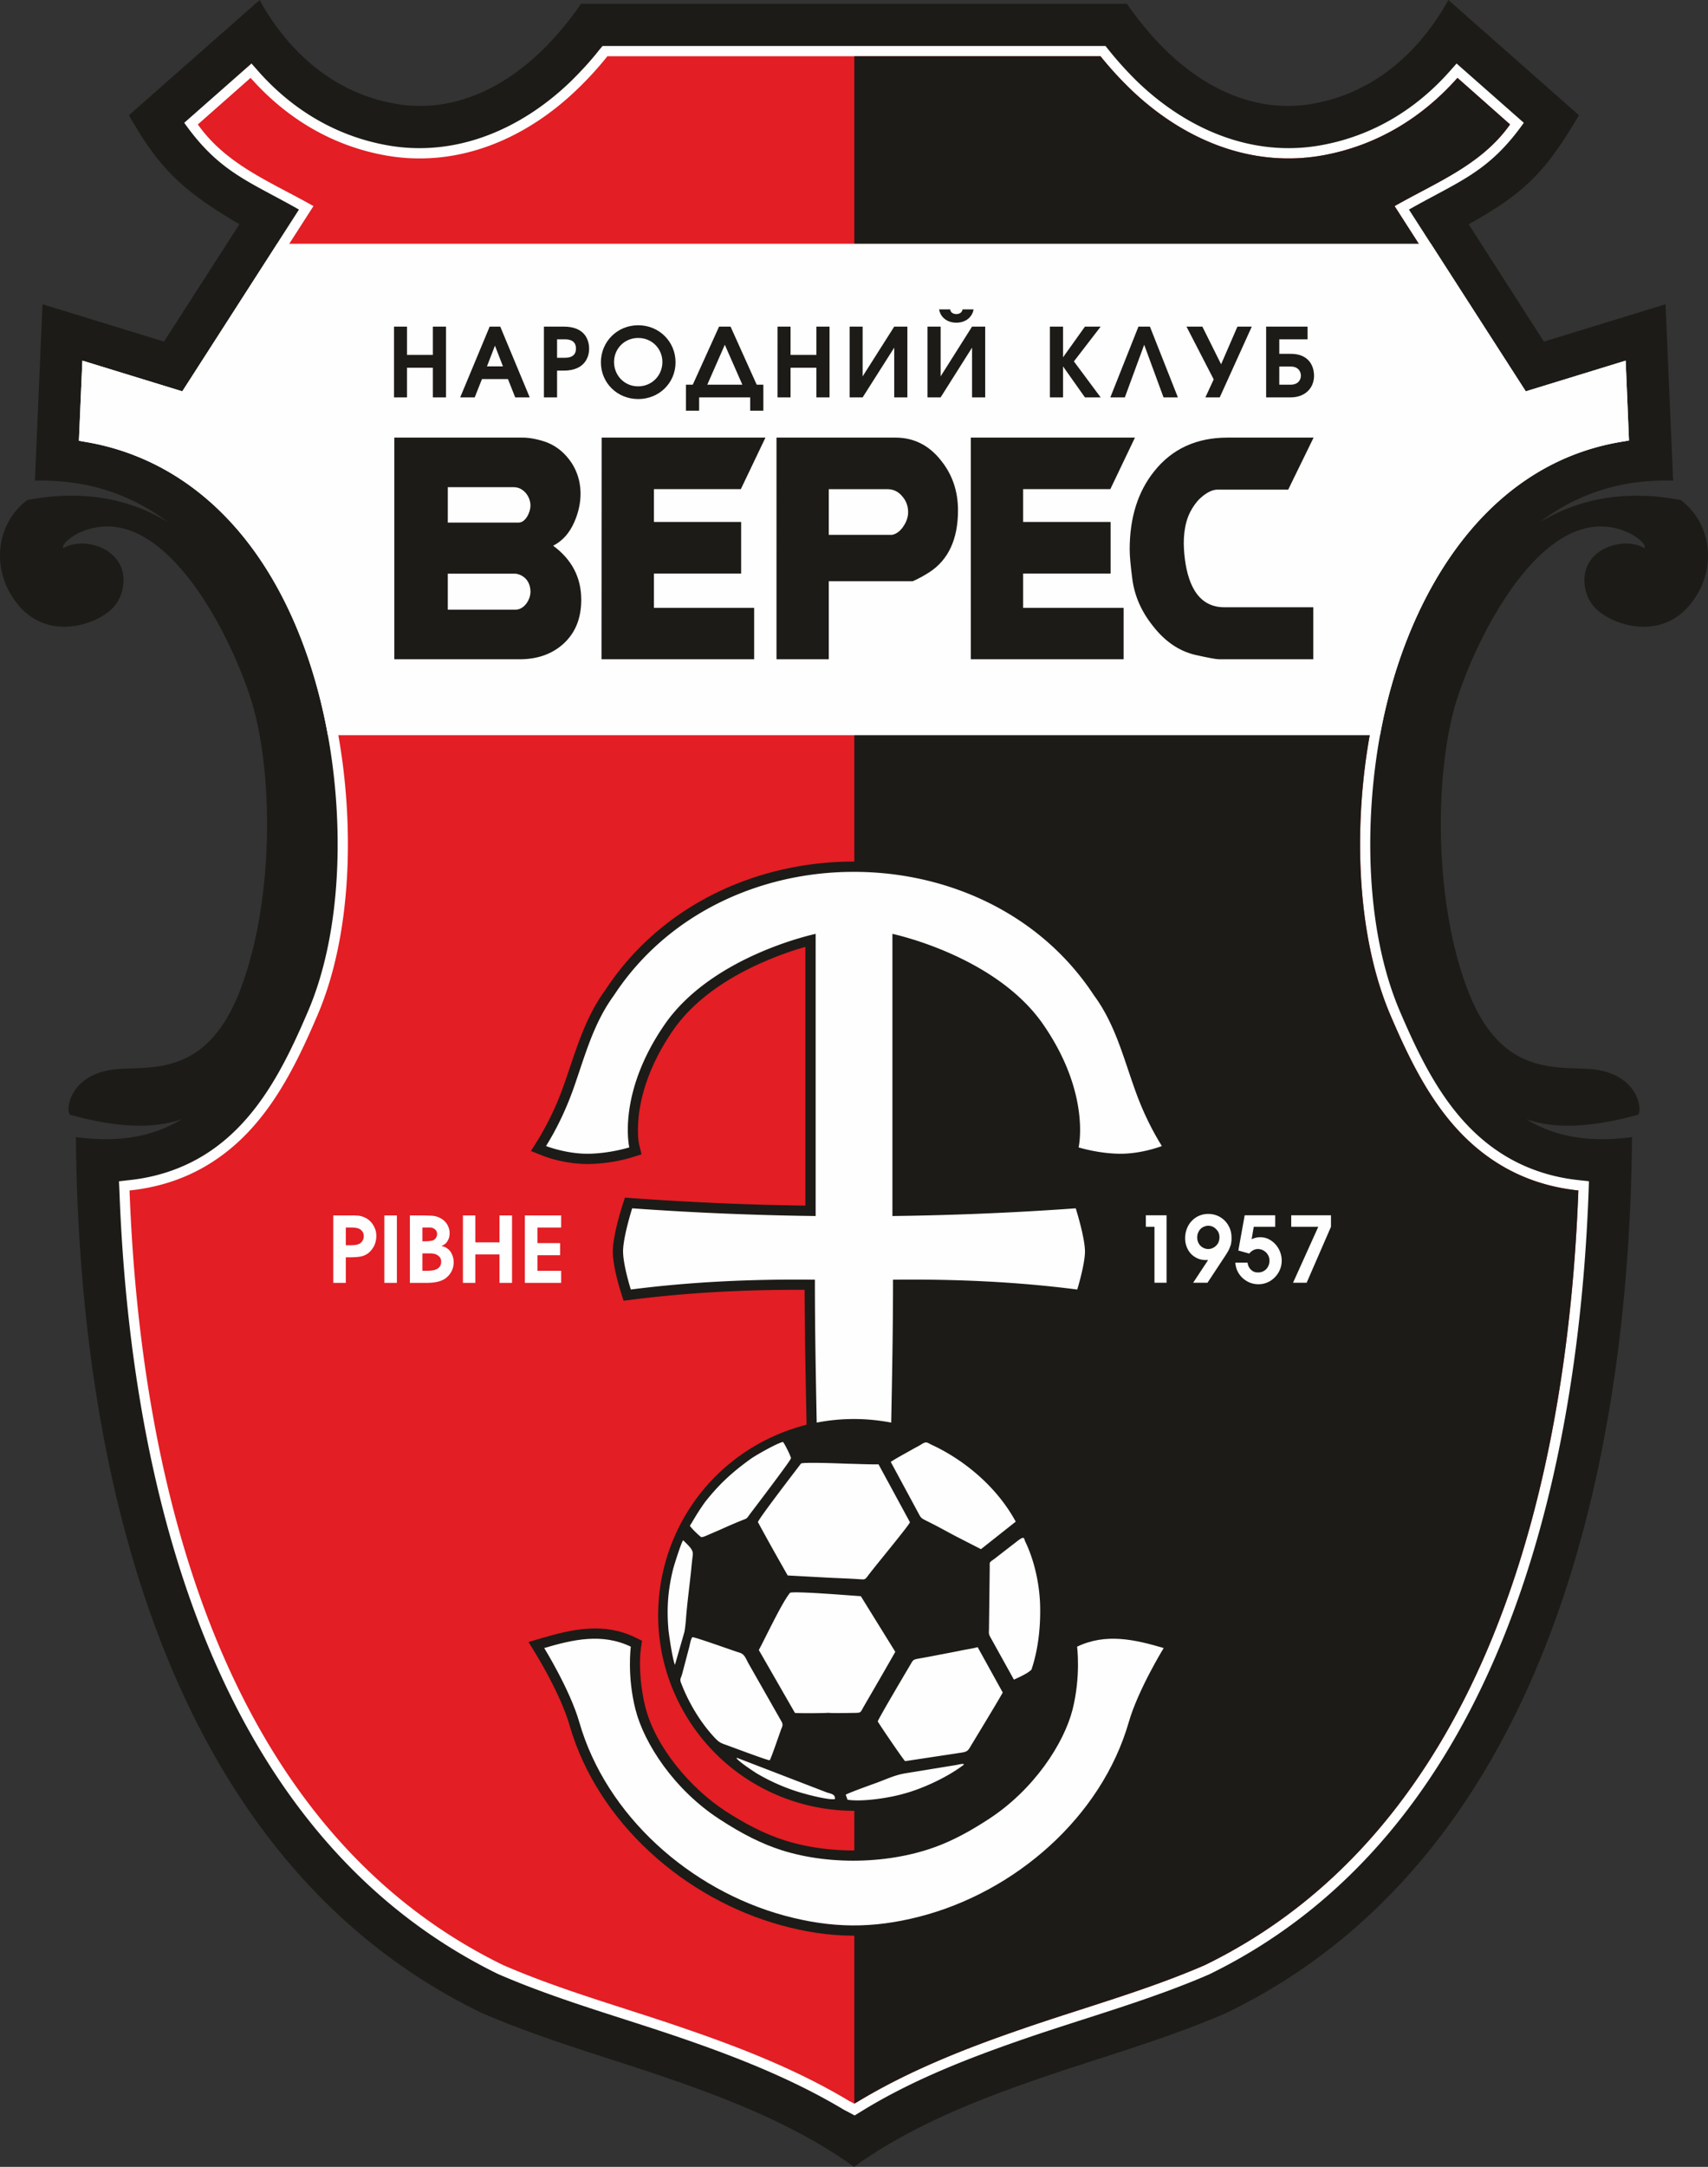
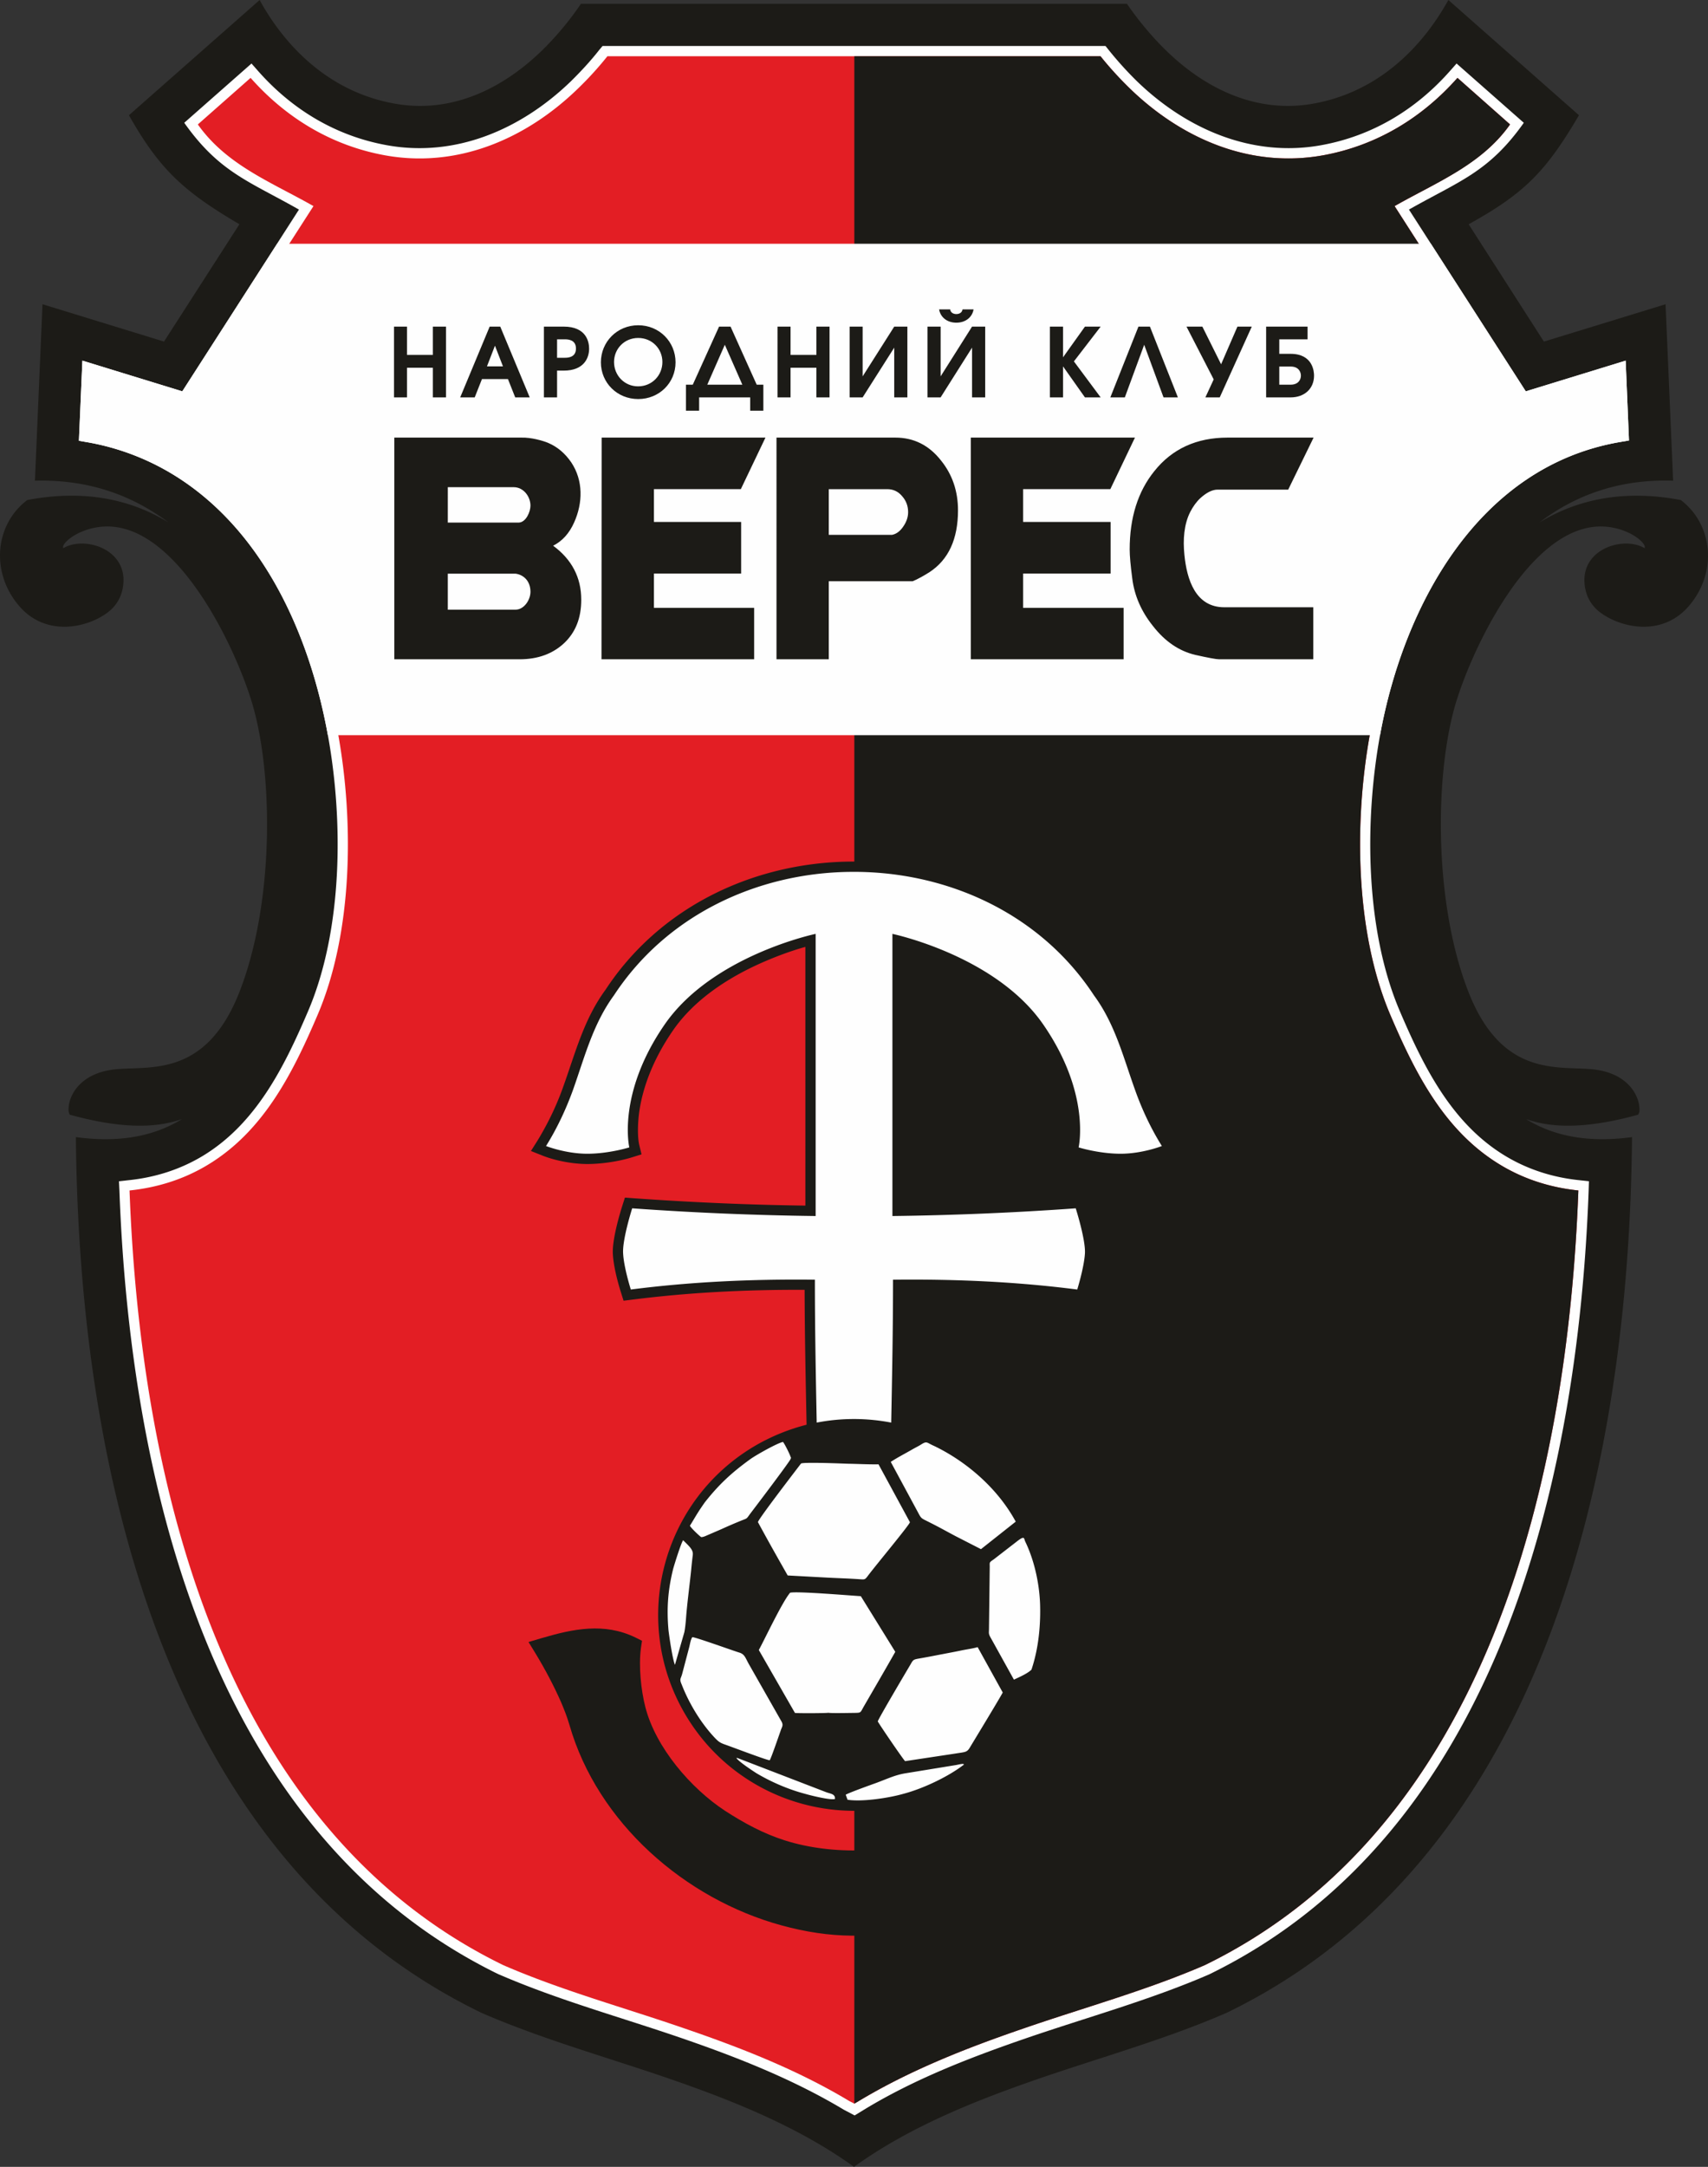
<svg xmlns="http://www.w3.org/2000/svg" fill="none" viewBox="0 0 300 380.38">
  <rect x="0" y="0" width="300" height="380.38" fill="#333333" stroke="none" />
  <path fill="#1c1b17" fill-rule="evenodd" d="M102.04.664c-2.018 3-4.54 5.972-6.929 8.281-7.034 6.796-16.032 11.07-25.986 9.211-9.21-1.699-16.457-7.3-21.58-14.944A41 41 0 0 1 45.607 0l-22.96 20.227c5.414 9.582 9.661 13.404 19.403 19.138L28.805 59.963 7.463 53.407 6.136 84.383c7.432-.212 14.626 1.513 21.156 5.734.77.504 1.54 1.008 2.256 1.566-6.69-4.088-14.891-5.787-24.766-3.902-5.786 4.38-6.476 12.954-1.22 18.82 4.644 5.15 11.679 3.636 15.289.956 1.752-1.302 2.627-3.053 2.813-5.07.558-6.212-6.901-8.415-10.538-6.265-.53-.85 3.371-4.167 8.6-3.77 11.945.957 21.528 21.024 24.5 30.792 3.77 12.37 3.982 34.985-2.096 50.699s-16.325 13.006-22.403 13.83c-6.079.849-7.884 5.042-7.672 7.325.027.186.08.399.213.584 8.52 2.336 14.758 2.496 19.669.77l-.16.106c-5.68 3.424-12.103 3.902-18.448 3.052.505 57.389 15.157 126.562 71.218 153.717 10.538 4.592 21.978 7.778 32.861 11.52 11.096 3.823 22.51 8.361 32.146 15.21.159.106.292.212.45.319.133-.107.266-.187.398-.292 9.663-6.876 21.103-11.414 32.199-15.237 10.883-3.742 22.323-6.928 32.861-11.52 56.06-27.155 70.713-96.328 71.191-153.717-6.317.85-12.767.372-18.422-3.052l-.159-.106c4.884 1.726 11.122 1.566 19.643-.77.132-.185.212-.398.239-.584.185-2.283-1.593-6.476-7.672-7.326-6.079-.823-16.35 1.885-22.43-13.83-6.078-15.713-5.866-38.329-2.097-50.698 3-9.768 12.583-29.835 24.527-30.791 5.23-.398 9.105 2.92 8.574 3.769-3.636-2.15-11.096.053-10.538 6.264.186 2.018 1.062 3.77 2.814 5.07 3.637 2.681 10.67 4.194 15.316-.955 5.255-5.866 4.539-14.44-1.221-18.82-9.9-1.885-18.13-.16-24.82 3.929 6.345-4.858 14.149-7.645 23.466-7.327l-1.327-30.976-21.368 6.556-13.22-20.598c9.929-5.468 13.644-9.397 19.378-19.138L254.402 0a51 51 0 0 1-1.964 3.212c-5.123 7.644-12.37 13.245-21.554 14.944-9.954 1.858-18.979-2.415-25.986-9.21-2.39-2.31-4.911-5.283-6.955-8.282z" clip-rule="evenodd" style="stroke-width:.719" />
  <path fill="#fefefe" fill-rule="evenodd" d="M32.017 68.696 52.509 36.79c-8.786-4.99-13.989-6.53-20.147-15.236L44.174 11.15l1.194 1.354c5.946 6.715 13.538 11.307 22.403 12.953 12.21 2.283 23.784-2.76 32.49-11.175 1.779-1.752 3.478-3.583 5.017-5.548l.558-.663h88.338l.531.663a62 62 0 0 0 5.017 5.548c8.706 8.414 20.306 13.458 32.516 11.175 8.866-1.646 16.457-6.238 22.403-12.953l1.195-1.354 11.812 10.405C261.49 30.26 256.26 31.8 247.474 36.79l20.519 31.906 17.545-5.388.584 14.015-1.539.265c-24.872 4.248-38.01 28.615-42.179 51.416-2.76 15.103-2.627 34.269 3.478 48.522 4.167 9.742 9.105 19.696 18.5 25.377 4.009 2.415 8.389 3.795 13.034 4.273l1.672.186-.053 1.672c-1.884 51.283-16.191 112.971-66.652 137.552l-.053.025c-10.432 4.513-21.42 7.513-32.145 11.202-9.795 3.372-19.563 7.14-28.428 12.529l-1.646 1.008-1.805-.955-.053-.026c-8.892-5.335-18.634-9.184-28.428-12.556-10.724-3.69-21.713-6.689-32.145-11.202l-.08-.025c-50.434-24.58-64.74-86.269-66.626-137.552l-.08-1.672 1.673-.186c4.645-.477 9.052-1.858 13.06-4.273 9.37-5.68 14.307-15.635 18.474-25.377 6.105-14.253 6.238-33.419 3.478-48.522-3.133-17.227-11.043-35.33-26.252-45.125A43.25 43.25 0 0 0 15.4 77.641l-1.54-.265.611-14.068z" clip-rule="evenodd" style="stroke-width:.719" />
  <path fill="#e31e24" fill-rule="evenodd" d="M22.754 208.98c1.884 51.15 16.138 111.883 65.643 135.985 10.325 4.486 21.367 7.485 32.012 11.175 9.9 3.397 19.775 7.273 28.773 12.688l.876.45.77-.45c8.999-5.415 18.873-9.29 28.774-12.688 10.644-3.69 21.66-6.69 32.012-11.175 49.478-24.102 63.732-84.835 65.617-135.985-4.805-.504-9.45-1.911-13.777-4.539-9.768-5.92-14.89-16.086-19.218-26.199-6.237-14.572-6.423-34.109-3.583-49.557 4.486-24.58 18.581-48.602 43.612-52.876l-.425-10.087-16.643 5.097-22.244-34.64c7.274-4.141 15.343-7.326 20.28-14.334l-9.237-8.176c-6.132 6.928-14.043 11.812-23.439 13.564-12.82 2.39-24.925-2.813-34.082-11.679a62 62 0 0 1-5.176-5.68h-86.613a59 59 0 0 1-5.176 5.68c-9.132 8.866-21.236 14.068-34.057 11.68-9.396-1.753-17.306-6.637-23.438-13.565l-9.264 8.176c5.044 7.14 12.927 10.14 20.307 14.334l-22.27 34.64-16.617-5.097-.452 10.14c5.867 1.035 11.44 3.212 16.564 6.503 15.66 10.087 23.836 28.588 27.075 46.32 2.813 15.448 2.654 34.985-3.61 49.557-4.327 10.113-9.423 20.28-19.192 26.2-4.326 2.627-8.998 4.034-13.802 4.538" clip-rule="evenodd" style="stroke-width:.719" />
  <path fill="#1c1b17" fill-rule="evenodd" d="M150.058 369.279V9.874h43.24a62 62 0 0 0 5.176 5.68c9.158 8.866 21.262 14.068 34.083 11.68 9.396-1.753 17.307-6.637 23.438-13.565l9.237 8.176c-5.043 7.14-12.926 10.14-20.28 14.334l22.245 34.64 16.643-5.097.424 10.087c-25.03 4.274-39.126 28.296-43.611 52.876-2.84 15.448-2.654 34.985 3.583 49.557 4.327 10.113 9.45 20.28 19.218 26.2 4.327 2.627 8.972 4.034 13.776 4.538-1.884 51.15-16.138 111.883-65.616 135.985-10.352 4.486-21.368 7.485-32.012 11.175-9.901 3.397-19.775 7.273-28.774 12.688z" clip-rule="evenodd" style="stroke-width:.719" />
  <path fill="#1c1b17" fill-rule="evenodd" d="M141.458 166.219c-2.601.717-5.335 1.752-7.67 2.787-5.947 2.628-11.893 6.503-15.61 11.918-2.945 4.274-5.202 9.211-5.918 14.387-.213 1.593-.346 4.088.026 5.707l.398 1.62-1.62.504c-2.388.743-5.414 1.194-7.91 1.194-2.468 0-5.547-.557-7.883-1.486l-2.017-.797 1.142-1.805c1.831-2.999 3.37-6.184 4.539-9.502 2.15-5.973 3.61-11.813 7.432-17.015 9.45-14.413 25.721-22.218 42.709-22.483 17.625-.265 34.746 7.539 44.54 22.483 3.823 5.202 5.31 11.042 7.433 17.015a50.5 50.5 0 0 0 4.566 9.502l1.115 1.805-1.991.797c-2.336.929-5.442 1.486-7.91 1.486-2.495 0-5.495-.451-7.91-1.194l-1.593-.505.372-1.619c.371-1.566.238-4.034.053-5.6-.69-5.203-2.973-10.194-5.92-14.494-3.743-5.415-9.688-9.29-15.634-11.918-2.31-1.035-5.043-2.07-7.672-2.787v45.417a526 526 0 0 0 30.314-1.3l1.407-.107.424 1.327c.717 2.256 1.805 6.211 1.673 8.52-.107 2.098-.796 4.805-1.434 6.823l-.45 1.433-1.488-.186c-10.033-1.274-20.2-1.778-30.313-1.726-.026 8.017-.185 15.847-.318 23.704a34.28 34.28 0 0 1 21.447 16.192c9.477 16.431 3.85 37.48-12.608 46.957-16.457 9.476-37.48 3.848-46.983-12.609-9.476-16.457-3.822-37.48 12.635-46.983a35.5 35.5 0 0 1 8.84-3.583c-.16-7.857-.319-15.66-.346-23.678-10.113-.052-20.253.452-30.313 1.726l-1.486.186-.451-1.433c-.638-2.018-1.328-4.725-1.434-6.822-.106-2.31.982-6.265 1.699-8.521l.424-1.327 1.407.106c10.087.717 20.174 1.168 30.287 1.3z" clip-rule="evenodd" style="stroke-width:.719" />
  <path fill="#fefefe" fill-rule="evenodd" d="M110.533 201.416s-2.202-9.344 6.159-21.5c8.361-12.184 26.57-15.98 26.57-15.98v49.53c-10.75-.132-21.5-.584-32.224-1.353 0 0-1.725 5.415-1.593 7.857.106 2.468 1.354 6.397 1.354 6.397 10.273-1.327 21.076-1.858 32.33-1.725 0 8.547.16 16.802.32 25.084 4.379-.85 8.812-.823 13.085 0 .16-8.282.319-16.537.319-25.084 11.28-.133 22.058.398 32.357 1.725 0 0 1.221-3.929 1.354-6.397.106-2.442-1.62-7.857-1.62-7.857a544 544 0 0 1-32.197 1.353v-49.53s18.182 3.796 26.543 15.98c8.362 12.156 6.16 21.5 6.16 21.5s3.556 1.115 7.378 1.115 7.247-1.354 7.247-1.354c-1.938-3.106-3.504-6.45-4.699-9.821-2.07-5.734-3.503-11.574-7.22-16.617-9.662-14.732-26.41-21.952-43.054-21.686-16.033.238-31.959 7.485-41.276 21.686-3.69 5.043-5.15 10.883-7.193 16.617-1.222 3.37-2.787 6.715-4.725 9.821 0 0 3.45 1.354 7.247 1.354 3.822 0 7.378-1.115 7.378-1.115" clip-rule="evenodd" style="stroke-width:.719" />
  <path fill="#1c1b17" fill-rule="evenodd" d="M205.933 290.231c-1.645 2.708-3.211 5.654-4.459 8.547-.584 1.3-1.114 2.655-1.486 4.035-5.017 17.386-20.73 30.924-38.011 35.383-8.6 2.203-16.165 2.124-24.713-.212-16.988-4.645-32.304-18.024-37.24-35.171-.399-1.38-.93-2.734-1.487-4.035-1.274-2.893-2.84-5.839-4.486-8.547l-1.221-1.99 2.256-.664c5.574-1.646 11.016-2.787 16.51-.133l1.169.584-.187 1.274c-.424 3.133 0 7.353.77 10.352 1.805 7.088 7.99 14.28 13.99 18.21 3.317 2.15 6.741 4.008 10.51 5.202 8.361 2.655 19.165 2.336 27.261-1.088 2.628-1.115 5.15-2.548 7.539-4.114 6.025-3.93 12.183-11.122 13.988-18.21.77-3 1.195-7.22.77-10.352l-.16-1.274 1.169-.584c5.468-2.654 10.936-1.513 16.51.133l2.23.663z" clip-rule="evenodd" style="stroke-width:.719" />
-   <path fill="#fefefe" fill-rule="evenodd" d="M110.8 289.063c-5.017-2.416-10.113-1.274-15.21.238 0 0 4.54 7.353 6.158 13.007 4.726 16.431 19.458 29.438 35.995 33.95 8.334 2.256 15.527 2.31 23.783.185 16.802-4.326 31.932-17.465 36.737-34.135 1.619-5.654 6.131-13.007 6.131-13.007-5.096-1.512-10.192-2.654-15.21-.238 0 0 .69 5.123-.796 11.042-1.513 5.919-6.742 14.041-14.759 19.244-2.813 1.832-5.361 3.238-7.83 4.274-8.468 3.583-19.722 3.955-28.508 1.168-3.477-1.115-6.928-2.84-10.91-5.442-8.016-5.203-13.245-13.325-14.758-19.244s-.823-11.042-.823-11.042" clip-rule="evenodd" style="stroke-width:.719" />
-   <path fill="#fefefe" d="M202.774 225.174v-9.822h-1.513v-2.017h3.637v11.839zm6.796 0 2.627-3.981h-.398c-.69 0-1.3-.16-1.858-.505-.558-.318-.982-.77-1.3-1.354a4.16 4.16 0 0 1-.478-1.99c0-.797.185-1.487.53-2.15a4.07 4.07 0 0 1 1.46-1.54 4.04 4.04 0 0 1 2.07-.558c.744 0 1.46.186 2.098.557.61.372 1.114.877 1.46 1.514.37.636.53 1.354.53 2.123 0 .292 0 .558-.053.797-.026.265-.08.504-.185.716-.133.452-.425.983-.85 1.62l-3.132 4.75zm2.654-10.007c-.345 0-.664.106-.956.265a1.75 1.75 0 0 0-.717.743 3 3 0 0 0-.212.505c-.026.16-.053.318-.053.53 0 .585.186 1.062.557 1.46.372.372.85.585 1.407.585.345 0 .664-.107.982-.292.292-.187.531-.425.717-.743q.24-.478.24-1.036c0-.558-.187-1.035-.585-1.406a1.85 1.85 0 0 0-1.38-.611m11.758-1.832v2.017h-3.769l-.371 2.177c.557-.239 1.035-.345 1.486-.345.69 0 1.327.186 1.885.557.584.372 1.035.876 1.38 1.487.345.637.53 1.327.53 2.044 0 .77-.185 1.46-.557 2.097a4.3 4.3 0 0 1-1.486 1.513c-.637.372-1.3.557-2.044.557-1.062 0-2.017-.372-2.866-1.168a4.2 4.2 0 0 1-.877-1.274q-.238-.558-.318-1.353h2.15q.12.835.637 1.273c.319.32.717.452 1.195.452.398 0 .716-.08 1.035-.265.319-.187.557-.425.716-.744.186-.319.266-.663.266-1.062 0-.37-.08-.716-.266-1.008a2 2 0 0 0-.743-.743 1.94 1.94 0 0 0-1.008-.292c-.558 0-1.088.265-1.54.796l-1.911-.53 1.115-6.186zm3.133 11.839 4.433-9.822h-4.752v-2.017h6.981v2.017l-4.273 9.822zM60.738 225.2h-2.203v-11.84h3.769c.292.027.531.027.743.054.531.08 1.01.265 1.487.557.478.346.876.77 1.141 1.3.292.532.425 1.09.425 1.7a4.1 4.1 0 0 1-.372 1.698c-.265.532-.61.956-1.061 1.328a3.6 3.6 0 0 1-.85.451c-.478.186-1.354.265-2.68.265h-.399zm0-6.61h.823c.584 0 1.035-.053 1.327-.16.292-.079.531-.265.717-.53.186-.266.292-.558.292-.902 0-.346-.106-.638-.292-.877a1.5 1.5 0 0 0-.85-.53c-.292-.08-.69-.107-1.194-.107h-.823zm6.769 6.609v-11.838h2.203v11.838zm4.486 0v-11.838h2.15c.292 0 .637 0 1.035.026.372 0 .637.027.743.027.53.053 1.01.185 1.38.398.505.24.903.61 1.222 1.088.292.505.45 1.01.45 1.567q0 .836-.398 1.433c-.238.398-.61.663-1.061.822.425.08.823.24 1.141.505.319.24.584.584.743 1.009.187.398.292.85.292 1.327 0 .584-.132 1.088-.37 1.592-.266.505-.612.903-1.063 1.248-.743.53-1.832.796-3.291.796zm2.203-2.123h.902q2.39 0 2.389-1.593c0-.345-.08-.61-.265-.823a2.4 2.4 0 0 0-.505-.398 1.8 1.8 0 0 0-.61-.186c-.186-.052-.505-.052-.956-.052h-.955zm0-5.176h.398c.743 0 1.248-.08 1.513-.186.186-.107.345-.239.478-.451.132-.186.186-.425.186-.637 0-.319-.107-.584-.32-.77a1.05 1.05 0 0 0-.397-.265 1.3 1.3 0 0 0-.53-.107h-1.328zm7.113 7.299v-11.838h2.177v4.725h4.248v-4.725h2.203v11.838h-2.203v-4.99h-4.248v4.99zm10.883 0v-11.838h6.371v2.123h-4.167v2.734h3.982v2.124h-3.982v2.734h4.167v2.123z" style="stroke-width:.719" />
  <path fill="#fefefe" fill-rule="evenodd" d="M176.125 297.106c-.664 1.248-4.884 8.176-5.76 9.636-.53.902-.823.796-2.602 1.088l-8.785 1.327c-.24-.159-4.433-6.29-4.805-6.98.186-.611 5.415-9.424 5.76-10.008.584-1.036.504-.823 2.575-1.221 1.062-.186 2.07-.398 3.079-.584.956-.186 1.964-.371 3-.584 1.088-.239 2.203-.371 3.132-.637zM138.777 279.588c1.195-.292 10.67.504 12.422.61l6.053 9.768c-1.805 3.186-3.664 6.371-5.495 9.53-.69 1.194-.425 1.168-1.805 1.194-.664 0-4.088.08-4.433-.026-.345.08-5.415.106-5.893.026l-6.344-11.042c1.168-2.15 4.061-8.335 5.495-10.06M178.408 267.112l-6.105 4.83-4.46-2.283c-1.46-.77-2.866-1.566-4.459-2.362-1.54-.796-1.513-.61-2.097-1.725l-4.831-8.946c1.115-.743 2.469-1.433 3.663-2.123.743-.425 1.248-.663 1.62-.902 1.115-.717 1.008-.345 2.309.212 4.937 2.362 10.83 6.822 14.36 13.299M135.193 308.997c-.451.027-6.768-2.388-7.937-2.786-.743-.266-1.061-.478-1.672-1.115-2.442-2.575-4.539-6.026-5.84-9.37-.424-.982-.212-.93.053-1.805l1.275-4.831c.132-.53.239-1.301.53-1.699.505-.027 7.194 2.389 8.255 2.707.956.292 1.062.93 1.673 2.018l5.68 9.98c.478.797.107 1.036-.106 1.752-.292.796-1.672 4.857-1.91 5.15M178.09 294.852l-4.062-7.327c-.451-.77-.319-.876-.319-1.619l.133-10.856c0-.823-.133-.743.717-1.327l3.982-3.08c1.513-1.194 1.274-.584 1.54-.026 1.433 2.946 2.441 6.901 2.6 10.883.107 3.185-.132 7.512-1.513 11.6-.77.77-2.734 1.566-3.079 1.752M118.55 292.248c-.424-.956-1.035-5.15-1.142-6.158-.318-3.743-.105-6.848.797-10.565.16-.636 1.38-4.565 1.779-5.15 1.167 1.142 1.804 1.7 1.698 2.602a84 84 0 0 0-.291 2.708c-.266 2.574-.691 5.734-.877 8.176-.053.77-.186 2.123-.318 2.68zM148.864 315.927l-.319-.877c.61-.371 4.407-1.725 5.362-2.07 2.017-.744 3.371-1.433 5.336-1.725l8.785-1.434c.239-.053.399-.08.637-.132.558-.08.505-.053.664.052-2.521 1.991-7.061 4.221-10.75 5.176-2.31.664-7.114 1.434-9.715 1.01M145.095 314.599c.77.292 1.619.292 1.565 1.194-.716.266-4.273-.61-5.255-.902-2.92-.77-5.946-2.07-8.574-3.636-.77-.505-2.973-1.938-3.504-2.655h.107c-.027.026.053 0 .08 0zM138.883 256.068c.026.265-6.45 8.786-7.22 9.795-.558.796-.452.664-1.38 1.035a86 86 0 0 0-3.584 1.54l-2.707 1.167c-.16.08-.664.266-.85.213-.345-.238-1.779-1.592-1.964-1.99.956-1.513 1.115-1.965 2.627-4.115 2.416-3.053 4.593-5.123 8.017-7.592.955-.69 4.725-2.814 5.707-3 .265.293 1.115 1.992 1.3 2.523.16.45.133.105.054.424M133.124 267.191c.159-.637 6.715-9.157 7.565-10.272.344-.292 7.485 0 8.175.027 1.779.026 3.504.132 5.442.105l5.52 10.167c-.185.584-6.025 7.592-7.299 9.29-.61.823-.61.77-1.486.717-2.31-.159-3.955-.186-6.318-.319l-6.37-.345c-1.858-3.265-3.451-6.078-5.23-9.37M32.017 68.697l16.67-25.907h202.636l16.67 25.907 17.545-5.389.584 14.015-1.539.266c-24.872 4.247-38.01 28.615-42.179 51.416v.052H57.605l-.026-.052c-3.133-17.228-11.043-35.33-26.252-45.125A43.2 43.2 0 0 0 15.4 77.642l-1.54-.265.611-14.069Z" clip-rule="evenodd" style="stroke-width:.719" />
  <path fill="#1c1b17" d="M102.094 105.273c0 3.185-.983 5.707-3 7.618-2.017 1.885-4.618 2.84-7.83 2.84H69.257V76.818h22.324c1.725-.053 3.822.557 4.698.928q2.43 1.035 4.062 3.425c2.123 3.185 2.043 7.114.504 10.538-.85 1.911-2.07 3.265-3.69 4.088 3.292 2.415 4.938 5.6 4.938 9.476m43.478-11.388h11.122q1.035-.2 1.832-1.273c.663-.903.982-1.78.982-2.708 0-1.062-.345-2.018-1.062-2.814-.69-.823-1.566-1.221-2.6-1.221h-10.274zm14.732 8.15h-14.732v13.696h-9.184V76.818h20.89c3.238 0 5.92 1.353 8.017 4.034 1.99 2.469 2.973 5.389 2.973 8.733 0 5.043-1.673 8.68-5.017 10.857-.77.504-2.177 1.3-2.947 1.592m-81.649-10.3h12.502c1.248-.08 2.017-1.91 2.017-2.972 0-1.62-1.247-3.239-2.92-3.239H78.656Zm0 8.972v6.317h11.892c1.512 0 2.627-1.725 2.627-3.132 0-1.937-1.247-3-2.6-3.185zm91.868-23.89h28.827l-4.326 9.052h-15.316v5.76h15.369v9.052h-15.369v6.025h17.652v9.025h-26.837zm-64.846 0h28.773l-4.326 9.052H114.86v5.76h15.316v9.052H114.86v6.025h17.599v9.025h-26.81c0-12.953.027-25.933.027-38.913m125.049 0-4.46 9.132H213.87c-.93 0-1.938.504-3.026 1.486-.69.637-1.3 1.487-1.778 2.416-1.115 2.176-1.301 4.91-1.036 7.512.425 4.353 1.938 9.237 7.008 9.237h15.635v9.13h-16.564c-.504 0-1.911-.265-4.168-.769-2.813-.663-5.308-2.335-7.431-5.07-2.045-2.548-3.265-5.335-3.637-8.36-.292-2.23-.451-3.93-.451-5.071 0-5.574 1.433-10.166 4.326-13.75 3.132-3.928 7.432-5.892 12.874-5.892zM69.205 69.758h2.283v-5.203h4.539v5.203h2.31V57.335h-2.31V62.3h-4.539v-4.964h-2.283zm11.626 0h2.549l1.273-3.212h4.567l1.273 3.212h2.548l-5.175-12.423h-1.859zm4.699-5.442 1.407-3.636 1.406 3.636zm10.007 5.442h2.31v-4.699h1.167c3.61 0 4.46-2.282 4.46-3.848 0-1.195-.478-3.876-4.46-3.876h-3.477zm2.31-10.193H99.2c.61 0 1.964.08 1.964 1.62 0 1.539-1.353 1.619-1.964 1.619h-1.354Zm14.253-2.469c-3.716 0-6.556 2.92-6.556 6.504 0 3.61 2.867 6.45 6.556 6.45s6.556-2.84 6.556-6.45c0-3.584-2.84-6.504-6.556-6.504m-.027 10.724c-2.388 0-4.22-1.911-4.22-4.273 0-2.31 1.805-4.221 4.247-4.221s4.248 1.911 4.248 4.22c0 2.336-1.806 4.274-4.275 4.274m16.246-10.485H126.3l-4.618 10.193h-1.195v4.565h2.31v-2.335h8.971v2.335h2.31v-4.565h-1.168zm-4.088 10.193 3.079-7.008 3.08 7.008zm12.343 2.23h2.283v-5.203h4.539v5.203h2.309V57.335h-2.31V62.3h-4.538v-4.964h-2.283zm12.66-12.423v12.423h2.284l5.548-8.733v8.733h2.309V57.335h-2.309l-5.548 8.733v-8.733zm13.671 0v12.423h2.31l5.52-8.733v8.733h2.31V57.335h-2.31l-5.52 8.733v-8.733zm2.045-3.026c.212 1.327 1.353 2.336 3.025 2.336s2.814-1.009 3.026-2.336h-1.938c-.079.584-.583.823-1.088.823-.504 0-1.009-.239-1.088-.823zm19.456 15.449h2.309v-5.442l3.85 5.442h2.76l-4.699-6.318 4.699-6.105h-2.76l-3.85 5.389v-5.389h-2.309zm17.572-12.423h-2.017l-4.937 12.423h2.548l3.398-9.238 3.397 9.238h2.522zm17.89 0h-2.52l-2.868 6.61-3.291-6.61h-2.787l4.778 9.264-1.46 3.159h2.521zm2.522 0v12.423h4.3c2.443 0 4.115-1.54 4.115-3.823 0-.637-.16-3.822-4.115-3.822h-1.99v-2.548h4.963v-2.23zm2.31 7.008h1.99c1.46 0 1.806 1.008 1.806 1.592 0 .797-.532 1.593-1.806 1.593h-1.99z" style="stroke-width:.719" />
</svg>